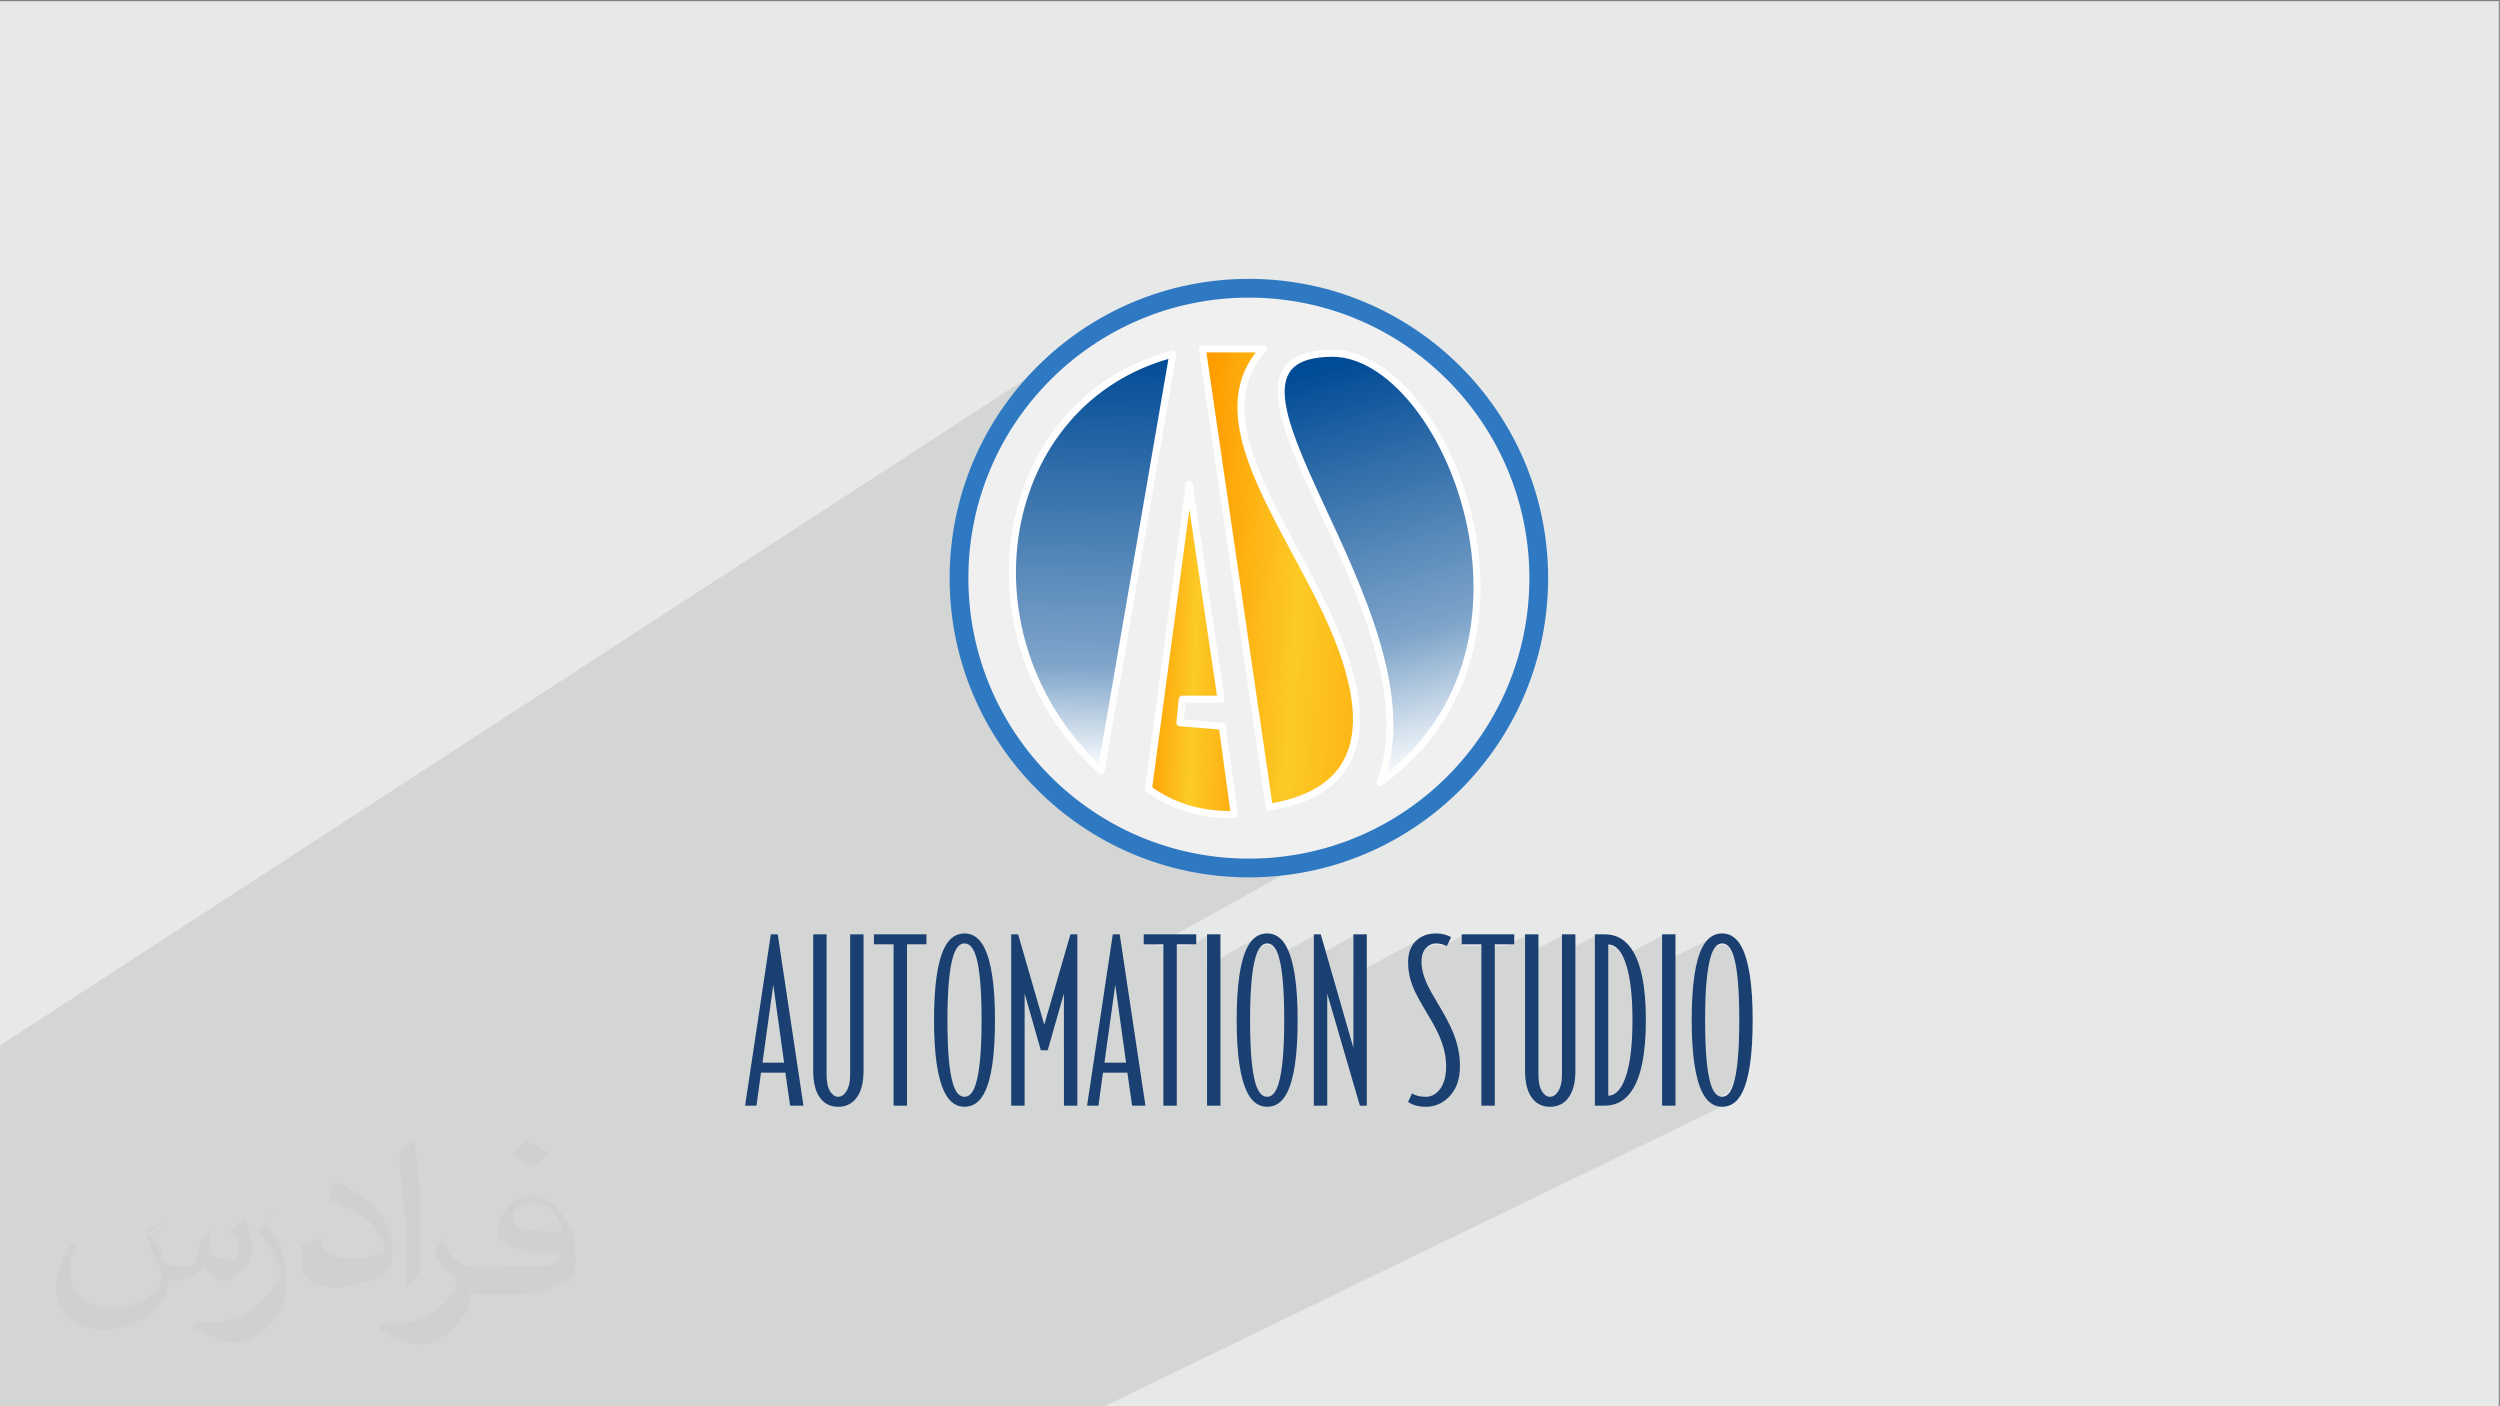
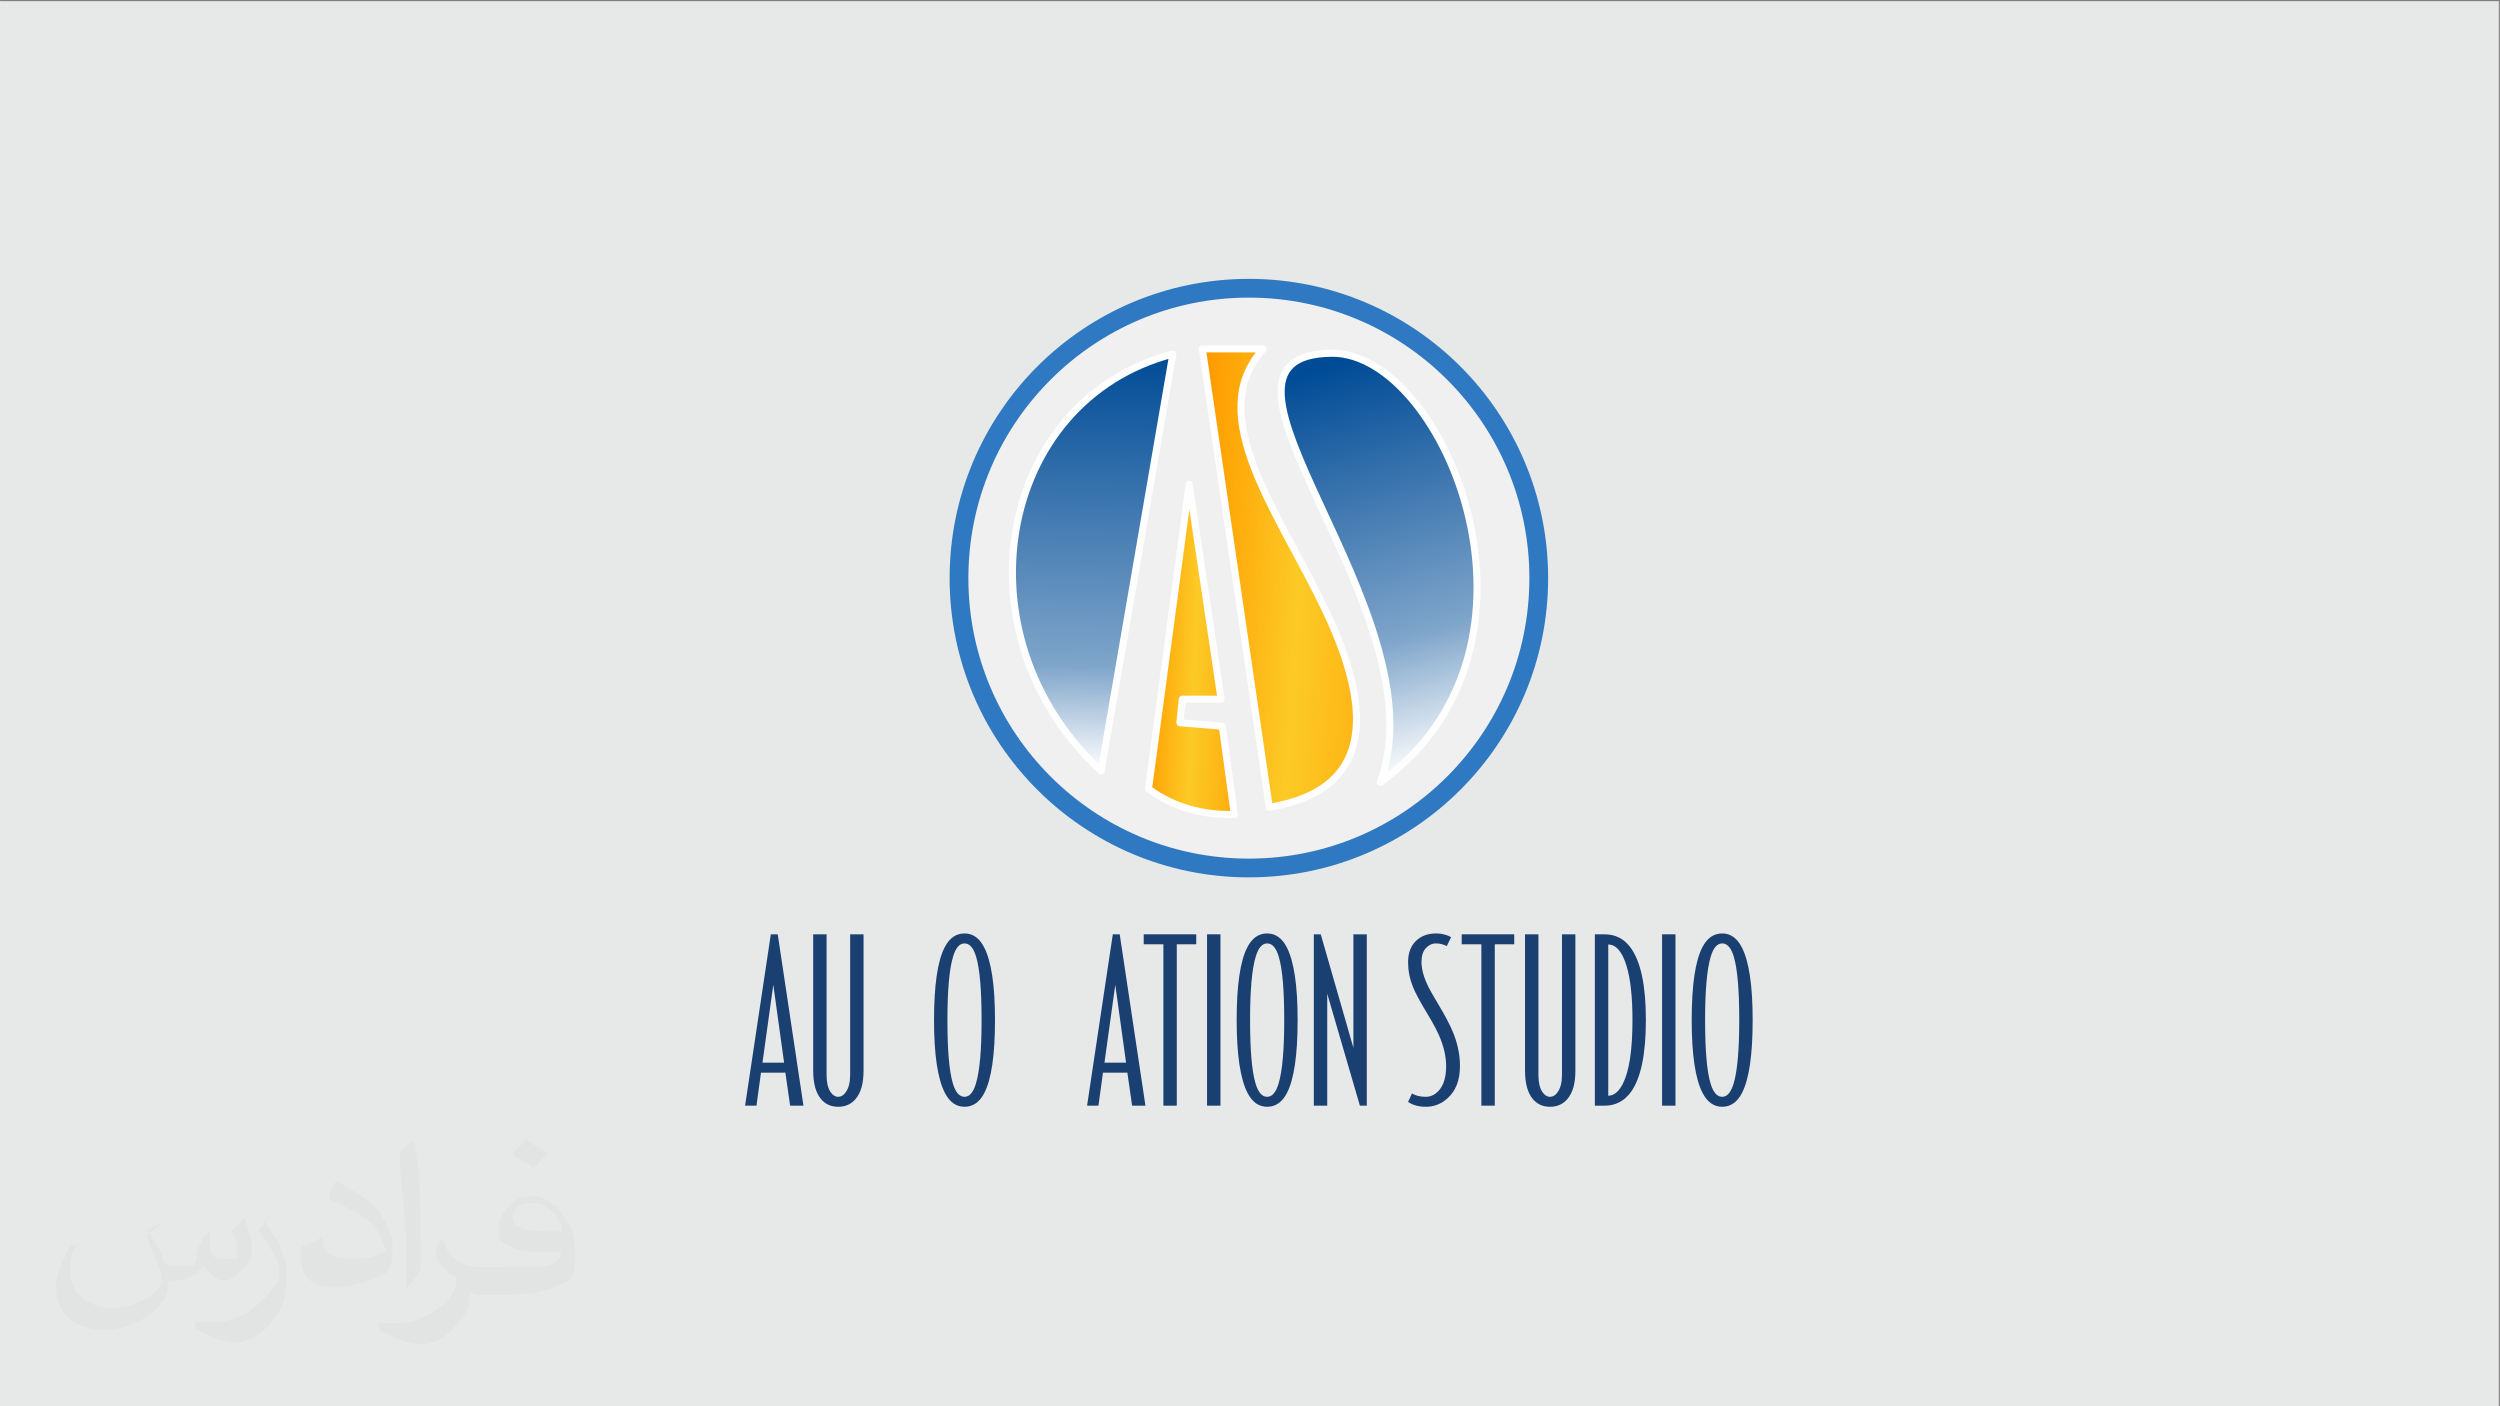
<svg xmlns="http://www.w3.org/2000/svg" xml:space="preserve" width="3.703in" height="2.083in" version="1.1" style="shape-rendering:geometricPrecision; text-rendering:geometricPrecision; image-rendering:optimizeQuality; fill-rule:evenodd; clip-rule:evenodd" viewBox="0 0 3703.33 2083.33">
  <rect x="0" y="0" width="3703.33" height="2083.33" fill="#808080" stroke="none" />
  <defs>
    <style type="text/css">
   
    .str0 {stroke:#2F79C3;stroke-width:27.78;stroke-miterlimit:2.613}
    .str1 {stroke:#FEFEFE;stroke-width:10.42;stroke-linecap:round;stroke-linejoin:round;stroke-miterlimit:2.613}
    .fil0 {fill:#E7E8E8}
    .fil4 {fill:#F0F0F0}
    .fil3 {fill:#1A4072;fill-rule:nonzero}
    .fil2 {fill:#373435;fill-opacity:0.031}
    .fil1 {fill:#373435;fill-opacity:0.102}
    .fil5 {fill:url(#id0)}
    .fil6 {fill:url(#id1)}
    .fil7 {fill:url(#id2)}
   
  </style>
    <linearGradient id="id0" gradientUnits="objectBoundingBox" x1="0%" y1="39.013%" x2="136.125%" y2="60.987%">
      <stop offset="0" style="stop-opacity:1; stop-color:#FF9D00" />
      <stop offset="0.4" style="stop-opacity:1; stop-color:#FCCA26" />
      <stop offset="1" style="stop-opacity:1; stop-color:#FF9D00" />
    </linearGradient>
    <linearGradient id="id1" gradientUnits="userSpaceOnUse" x1="1623.65" y1="524.59" x2="1613.46" y2="1142.02">
      <stop offset="0" style="stop-opacity:1; stop-color:#004B96" />
      <stop offset="0.749" style="stop-opacity:1; stop-color:#7FA5CA" />
      <stop offset="1" style="stop-opacity:1; stop-color:white" />
    </linearGradient>
    <linearGradient id="id2" gradientUnits="userSpaceOnUse" x1="1961.52" y1="543.09" x2="2124.31" y2="1139.21">
      <stop offset="0" style="stop-opacity:1; stop-color:#004B96" />
      <stop offset="0.678" style="stop-opacity:1; stop-color:#7FA5CA" />
      <stop offset="1" style="stop-opacity:1; stop-color:white" />
    </linearGradient>
  </defs>
  <g id="Layer_x0020_1">
    <polygon class="fil0" points="-1.67,1.74 3701.66,1.74 3701.66,2084.93 -1.67,2084.93 " />
-     <polygon class="fil1" points="1420.85,2084.93 1403.09,2084.93 1395.2,2084.93 1371.5,2084.93 1367.03,2084.93 1358.59,2084.93 1351.67,2084.93 1327.86,2084.93 1317.98,2084.93 1299.99,2084.93 1281.06,2084.93 1267.85,2084.93 1253.96,2084.93 1238.86,2084.93 1228.44,2084.93 1207.91,2084.93 1206.33,2084.93 1204.09,2084.93 1203.85,2084.93 1191.93,2084.93 1190.63,2084.93 1175.61,2084.93 1175.53,2084.93 1151.93,2084.93 1146.17,2084.93 1138.91,2084.93 1136.89,2084.93 1107.38,2084.93 1093.05,2084.93 1076.28,2084.93 1075.06,2084.93 1063.15,2084.93 1021.99,2084.93 1021.53,2084.93 1015.15,2084.93 1000.37,2084.93 992.8,2084.93 983.36,2084.93 979.57,2084.93 972.79,2084.93 953.88,2084.93 949.67,2084.93 942.19,2084.93 932.37,2084.93 931.67,2084.93 917.27,2084.93 912.57,2084.93 900.11,2084.93 891.04,2084.93 874.92,2084.93 873.04,2084.93 859.99,2084.93 851.48,2084.93 848.96,2084.93 847.91,2084.93 839.89,2084.93 835.68,2084.93 831.02,2084.93 825.19,2084.93 818.41,2084.93 808.58,2084.93 805.98,2084.93 785.82,2084.93 770.58,2084.93 762.93,2084.93 757.52,2084.93 744.35,2084.93 739.53,2084.93 718.7,2084.93 713.19,2084.93 711.95,2084.93 686.7,2084.93 669.15,2084.93 668.71,2084.93 662.67,2084.93 623.74,2084.93 621.13,2084.93 615.75,2084.93 608.66,2084.93 607.38,2084.93 594.28,2084.93 587.63,2084.93 585.65,2084.93 576.54,2084.93 569.1,2084.93 549.09,2084.93 534.97,2084.93 528.81,2084.93 526.3,2084.93 522.65,2084.93 521.82,2084.93 510.81,2084.93 510.05,2084.93 492.89,2084.93 482.83,2084.93 475.81,2084.93 467.7,2084.93 447.78,2084.93 445.42,2084.93 439.11,2084.93 429.02,2084.93 424.79,2084.93 418.55,2084.93 415.12,2084.93 405.94,2084.93 397.79,2084.93 389.79,2084.93 380.85,2084.93 371.85,2084.93 366.76,2084.93 351.84,2084.93 326.66,2084.93 322.03,2084.93 311.41,2084.93 289.69,2084.93 280.2,2084.93 276.2,2084.93 265.39,2084.93 257.29,2084.93 236.27,2084.93 233.56,2084.93 219.46,2084.93 207.69,2084.93 189.48,2084.93 164.56,2084.93 147.4,2084.93 122.2,2084.93 100.91,2084.93 79.56,2084.93 70.55,2084.93 23.34,2084.93 -1.67,2084.93 -1.67,2067.6 -1.67,1549.74 1651.13,475.73 1634.29,487.7 1618.07,500.45 1602.49,513.95 1587.57,528.17 1573.35,543.08 1559.86,558.67 1547.11,574.89 1535.13,591.72 1523.96,609.15 1513.63,627.13 1526.17,655 1517.57,674.02 1509.88,693.52 1503.13,713.47 1497.34,733.85 1492.54,754.63 1488.77,775.78 1486.04,797.27 1484.38,819.07 1483.82,841.17 1484.38,863.27 1486.04,885.08 1425.51,897.91 1429.29,919.06 1434.08,939.83 1439.87,960.21 1446.62,980.16 1454.31,999.66 1462.91,1018.69 1472.39,1037.2 1482.73,1055.19 1493.9,1072.61 1505.88,1089.44 1518.63,1105.67 1532.12,1121.25 1546.34,1136.16 1561.26,1150.38 1576.84,1163.88 1593.06,1176.63 1609.9,1188.6 1627.32,1199.77 1645.3,1210.11 1663.82,1219.59 1682.84,1228.19 1702.34,1235.88 1722.3,1242.63 1742.67,1248.42 1763.45,1253.22 1784.6,1256.99 1806.09,1259.72 1827.9,1261.38 1850,1261.94 1872.09,1261.38 1893.9,1259.72 1915.39,1256.99 1936.54,1253.22 1957.32,1248.42 1977.7,1242.63 1997.65,1235.88 2017.15,1228.19 2036.17,1219.59 2054.69,1210.11 1711.72,1400.99 1723.35,1400.99 1723.35,1412 1743.2,1400.99 1762,1400.99 1788.04,1386.58 1788.04,1429.85 1864.06,1388.14 1860.24,1390.35 1856.69,1393.18 1853.4,1396.65 1850.37,1400.75 1847.6,1405.48 1845.7,1409.38 1843.92,1413.63 1842.78,1416.8 1871.87,1400.89 1874.38,1400.01 1877.06,1399.71 1879.81,1400.01 1882.39,1400.91 1884.8,1402.41 1887.03,1404.52 1889.09,1407.22 1890.98,1410.52 1892.7,1414.43 1893.07,1415.5 1946.23,1386.58 1946.23,1418.27 2004.84,1386.58 2004.84,1444.12 2106.81,1389.62 2103.38,1391.52 2100.18,1393.76 2097.22,1396.35 2094.56,1399.24 2092.25,1402.39 2090.3,1405.78 2088.7,1409.44 2087.45,1413.35 2086.56,1417.52 2086.41,1418.82 2117.24,1402.4 2119.08,1401.43 2121,1400.68 2122.98,1400.14 2125.04,1399.82 2127.17,1399.71 2129.24,1399.77 2131.29,1399.95 2133.32,1400.25 2135.33,1400.67 2137.32,1401.22 2137.58,1401.3 2165.28,1386.58 2165.28,1400.99 2194.42,1400.99 2194.42,1411.46 2214.27,1400.99 2231.73,1400.99 2259.11,1386.58 2259.11,1415.24 2313.87,1386.58 2313.87,1411.93 2362.54,1386.58 2362.54,1411.61 2382.4,1401.31 2386.64,1401.8 2390.64,1403.26 2394.39,1405.69 2397.91,1409.08 2401.18,1413.45 2403.18,1416.98 2462.14,1386.58 2462.14,1427.01 2538.16,1388.14 2534.35,1390.35 2530.8,1393.18 2527.5,1396.65 2524.47,1400.75 2521.7,1405.48 2519.8,1409.38 2518.02,1413.63 2517.36,1415.48 2545.97,1400.89 2548.48,1400.01 2551.16,1399.71 2553.91,1400.01 2556.49,1400.91 2558.9,1402.41 2561.13,1404.52 2563.2,1407.22 2565.09,1410.52 2566.81,1414.43 2568.35,1418.93 2569.33,1422.33 2570.25,1426.04 2571.11,1430.05 2571.9,1434.38 2572.63,1439.02 2573.29,1443.97 2573.89,1449.23 2574.43,1454.8 2574.91,1460.68 2575.32,1466.87 2575.67,1473.37 2575.95,1480.18 2576.18,1487.3 2576.33,1494.72 2576.43,1502.46 2576.46,1510.52 2576.43,1518.5 2576.33,1526.17 2576.17,1533.56 2575.93,1540.64 2575.64,1547.43 2575.28,1553.92 2574.85,1560.11 2574.35,1566 2573.79,1571.6 2573.17,1576.89 2572.48,1581.89 2571.72,1586.6 2570.89,1591 2570.01,1595.11 2569.05,1598.92 2568.03,1602.43 2566.49,1606.86 2564.79,1610.7 2562.92,1613.94 2560.89,1616.6 2558.7,1618.67 2556.35,1620.14 2534.63,1630.72 2538.36,1632.9 2542.37,1634.48 2546.64,1635.42 2551.16,1635.74 2555.76,1635.42 2560.09,1634.48 2564.16,1632.9 1632.8,2084.93 1626.31,2084.93 1601.98,2084.93 1579.75,2084.93 1562.49,2084.93 1560.63,2084.93 1542.64,2084.93 1476.19,2084.93 1465.43,2084.93 1452.37,2084.93 1447.67,2084.93 1432.11,2084.93 " />
    <path class="fil2" d="M218.02 1823.24c10,10 10,21 21,31 0,10 0,21 21,21 0,0 10,0 21,0 10,0 10,-10 10,-21l10 -21 10 -10 0 0c0,10 0,10 0,21 0,21 10,21 31,21 10,0 10,0 10,-10 0,-10 0,-21 -10,-31 10,-10 10,-10 21,-21l0 0c0,10 10,31 10,42 0,10 0,21 -10,31 -10,10 -21,21 -31,21 -10,0 -21,-10 -31,-21l0 0c-10,10 -21,21 -42,21l-10 0c0,10 0,21 -10,31 -10,21 -52,42 -83.01,42 -52,0 -73.01,-31 -73.01,-63 0,-21 10,-42 21,-63l10 0c-10,10 -10,31 -10,42 0,31 31,52 62,52 31,0 73.01,-21 73.01,-42 0,-21 -10,-31 -21,-63 0,-10 10,-10 21,-21l0 0 0 0 -21 10 0 0 0 0 0 0 0 0 0 1 0.01 -0.01 0 0.01zm562.05 -135.01l0 0c10,10 21,10 31,21 -10,10 -10,10 -21,21 -10,-10 -21,-10 -31,-21 10,-10 10,-10 21,-21l0 0zm10 94.01l0 0c-21,0 -31,10 -31,21 0,21 31,21 73.01,21 0,-21 -21,-42 -42,-42l0 0 0 0 0 0 0 0 0 0 0 0 0 0 -0.01 0zm-42 94.01l0 0c21,0 42,0 52,0 21,0 31,-10 31,-21 0,0 0,0 0,0 -10,0 -21,0 -31,0 -31,0 -52,-10 -62,-21 0,0 0,-10 0,-10 0,-21 10,-31 21,-42 10,-10 21,-10 31,-10 21,0 42,21 52,42 10,10 10,31 10,52 0,10 0,21 -10,31 -21,10 -42,21 -94.01,21l-21 0 -10 0c-10,0 -21,0 -21,-10l0 0c0,0 0,0 0,10 0,10 0,21 -10,31 -21,31 -42,42 -62,42 -21,0 -42,-10 -62,-21l0 -10c10,0 21,0 31,0 31,0 83.01,-31 83.01,-63 0,0 0,-10 -10,-10 -10,-10 -21,-21 -21,-31 0,-10 10,-21 10,-21l0 0c10,31 31,42 52,42l0 0 21 0 0 0 21 0 0 0 0 0 0 0 0 0 -1 -1 -0.01 -0.01 0.01 0.01zm-146.01 31l0 0 0 0c10,-10 21,-21 21,-31 0,-10 0,-21 0,-31 0,-52 0,-104.01 -10,-156.02l0 0c-10,10 -21,10 -21,21 0,42 10,94.01 10,135.01l0 21c0,10 0,31 0,42l0 0 0 0 0 0 0 0 0 0 0 -1 0 0.01 0 0 0 0 0 -0zm-146.02 -63.01l0 0 -10 0c0,10 0,10 0,21 0,31 21,42 52,42 21,0 52,-10 73.01,-21 10,-10 10,-21 10,-42 0,-21 -10,-31 -21,-52 -21,-21 -42,-31 -62,-42l0 0c-10,10 -10,21 -10,21 0,0 0,10 10,10 21,10 42,21 52,31 10,10 21,31 21,42 0,0 0,0 0,0 -21,10 -31,10 -52,10 -31,0 -42,-10 -42,-31l0 0 -21 10 0 0 0 0 0 0 0 0 0 1 0 0 -0.01 0zm-52 -52l0 0 0 0c-10,10 -10,21 -21,31 10,10 21,31 31,52 0,0 0,10 0,10 0,0 0,10 0,10 -21,31 -52,63 -94.01,63 -10,0 -21,0 -31,0l0 10c21,10 42,21 62,21 10,0 31,-10 42,-21 21,-21 31,-42 31,-63l0 -21c0,-21 -10,-31 -10,-42l-21 -31 10 -21 0 0 0 0 0 0 0 0 1 2 0 0 0.01 0z" />
    <g id="_2108142742560">
      <path class="fil3" d="M1190.15 1637.98l-19.76 -0.02 -7.03 -48.93 -36.13 0.02 -6.7 48.91 -16.85 0.02 38.11 -253.84 10.25 0 38.11 253.85 0 -0.01 0 0zm-28.69 -63.73l-16.02 -115.32 -16 115.34 32.02 -0.02z" />
      <path class="fil3" d="M1279.17 1586.03c0,18.63 -3.84,32.55 -11.53,41.76 -6.62,7.89 -15.27,11.84 -25.94,11.84 -10.68,0 -19.22,-3.83 -25.62,-11.51 -7.69,-9.21 -11.53,-23.24 -11.53,-42.09l0 -201.89 19.85 0 0 208.15c0,11.19 1.92,19.63 5.77,25.32 3.2,4.82 7.04,7.23 11.53,7.23 4.27,0 8.01,-2.3 11.21,-6.91 4.27,-6.14 6.41,-14.69 6.41,-25.65l0 -208.15 19.85 0 0 201.89 0 0.02 0 -0z" />
-       <polygon class="fil3" points="1372.36,1398.91 1343.54,1398.91 1343.54,1637.98 1323.69,1637.98 1323.69,1398.91 1294.54,1398.91 1294.54,1384.13 1372.36,1384.13 " />
      <path class="fil3" d="M1473.88 1511.22c0,51.45 -5.24,87.35 -15.69,107.71 -7.05,13.79 -16.87,20.69 -29.46,20.69 -12.38,0 -22.09,-6.9 -29.14,-20.69 -10.68,-20.8 -16.01,-56.7 -16.01,-107.71 0,-51.44 5.23,-87.35 15.69,-107.71 7.05,-13.79 16.86,-20.69 29.46,-20.69 12.38,0 22.1,6.9 29.15,20.69 10.67,20.8 16.01,56.7 16.01,107.71l-0.01 0 0 0zm-19.86 0c0,-44.87 -2.7,-76.19 -8.11,-93.92 -3.89,-13.14 -9.62,-19.7 -17.19,-19.7 -7.35,0 -12.97,6.46 -16.87,19.38 -5.63,18.39 -8.43,49.81 -8.43,94.24 0,44.88 2.7,76.19 8.11,93.92 3.89,13.14 9.62,19.7 17.19,19.7 7.35,0 12.98,-6.46 16.87,-19.37 5.62,-18.39 8.43,-49.8 8.43,-94.25l0 0 0 -0z" />
-       <polygon class="fil3" points="1595.89,1637.98 1576.04,1637.98 1575.99,1471.8 1552,1555.88 1541.78,1555.88 1517.8,1471.8 1517.75,1637.98 1497.89,1637.98 1497.89,1384.13 1508.14,1384.13 1546.89,1518.12 1585.64,1384.13 1595.89,1384.13 " />
      <path class="fil3" d="M1696.77 1637.98l-19.77 -0.02 -7.02 -48.93 -36.13 0.02 -6.7 48.91 -16.85 0.02 38.11 -253.84 10.25 0 38.11 253.85 0 -0.01 0 0zm-28.69 -63.73l-16.02 -115.32 -16 115.34 32.02 -0.02z" />
      <polygon class="fil3" points="1772.02,1398.91 1743.2,1398.91 1743.2,1637.98 1723.35,1637.98 1723.35,1398.91 1694.2,1398.91 1694.2,1384.13 1772.02,1384.13 " />
      <polygon class="fil3" points="1807.89,1637.98 1788.04,1637.98 1788.04,1384.13 1807.89,1384.13 " />
      <path class="fil3" d="M1922.22 1511.22c0,51.45 -5.24,87.35 -15.69,107.71 -7.04,13.79 -16.87,20.69 -29.46,20.69 -12.39,0 -22.09,-6.9 -29.14,-20.69 -10.68,-20.8 -16.01,-56.7 -16.01,-107.71 0,-51.44 5.23,-87.35 15.69,-107.71 7.04,-13.79 16.86,-20.69 29.46,-20.69 12.38,0 22.1,6.9 29.14,20.69 10.67,20.8 16.02,56.7 16.02,107.71l-0.01 0 0 0zm-19.85 0c0,-44.87 -2.71,-76.19 -8.11,-93.92 -3.89,-13.14 -9.62,-19.7 -17.19,-19.7 -7.35,0 -12.97,6.46 -16.87,19.38 -5.63,18.39 -8.43,49.81 -8.43,94.24 0,44.88 2.7,76.19 8.11,93.92 3.89,13.14 9.62,19.7 17.19,19.7 7.35,0 12.98,-6.46 16.87,-19.37 5.62,-18.39 8.43,-49.8 8.43,-94.25l0 0 0 -0z" />
      <polygon class="fil3" points="2024.69,1637.98 2014.47,1637.97 1966.1,1472.14 1966.09,1637.98 1946.23,1637.98 1946.23,1384.13 1956.48,1384.13 2004.84,1552.27 2004.84,1384.13 2024.69,1384.13 " />
      <path class="fil3" d="M2162.72 1579.2c0,20.8 -6.06,36.67 -18.18,47.62 -9.35,8.54 -20.09,12.81 -32.21,12.81 -10.63,0 -19.45,-2.41 -26.47,-7.22l5.76 -12.48c5.55,3.28 12.38,4.93 20.5,4.93 7.26,0 13.66,-3.06 19.21,-9.19 7.26,-8.1 10.89,-20.14 10.89,-36.12 0,-12.92 -2.78,-26.38 -8.33,-40.39 -3.84,-9.85 -10.04,-21.78 -18.57,-35.8 -11.32,-18.6 -18.79,-32.51 -22.42,-41.7 -4.7,-11.82 -7.05,-23.97 -7.05,-36.45 0,-13.13 3.79,-23.48 11.37,-31.03 7.57,-7.56 17.66,-11.33 30.26,-11.33 5.33,0 10.57,0.88 15.69,2.63 1.71,0.44 3.85,1.43 6.41,2.96l-6.41 13.13c-5.12,-2.63 -10.46,-3.94 -16.01,-3.94 -5.76,0 -10.78,2.35 -15.05,7.06 -4.28,4.71 -6.41,11.44 -6.41,20.19 0,11.17 3.52,23.76 10.57,37.76 2.56,5.04 7.04,12.92 13.45,23.65 11.1,18.39 18.89,33.28 23.38,44.66 6.41,16.2 9.61,32.3 9.61,48.27l0.02 -0.02 -0 0z" />
      <polygon class="fil3" points="2243.1,1398.91 2214.27,1398.91 2214.27,1637.98 2194.42,1637.98 2194.42,1398.91 2165.28,1398.91 2165.28,1384.13 2243.1,1384.13 " />
      <path class="fil3" d="M2333.72 1586.03c0,18.63 -3.84,32.55 -11.53,41.76 -6.62,7.89 -15.26,11.84 -25.94,11.84 -10.68,0 -19.22,-3.83 -25.62,-11.51 -7.69,-9.2 -11.53,-23.24 -11.53,-42.09l0 -201.89 19.85 0 0 208.15c0,11.19 1.92,19.63 5.76,25.32 3.2,4.82 7.05,7.23 11.53,7.23 4.27,0 8,-2.3 11.2,-6.91 4.27,-6.14 6.41,-14.69 6.41,-25.65l0 -208.15 19.85 0 0 201.89 0.02 0.02 0 -0z" />
      <path class="fil3" d="M2438.12 1511.06c0,50.64 -7.37,86.15 -22.09,106.54 -9.82,13.59 -22.85,20.39 -39.07,20.39l-14.41 0 0 -253.85 14.41 0c16.22,0 29.14,6.69 38.75,20.06 14.94,20.61 22.42,56.23 22.42,106.86l-0.01 0 0 0zm-19.85 0.17c0,-34.15 -2.91,-60.86 -8.73,-80.13 -6.46,-21.23 -15.51,-31.85 -27.14,-31.85l0 223.96c8.39,0 15.61,-5.91 21.65,-17.73 9.48,-18.83 14.22,-50.24 14.22,-94.25l0 0 0 -0z" />
      <polygon class="fil3" points="2481.99,1637.98 2462.14,1637.98 2462.14,1384.13 2481.99,1384.13 " />
      <path class="fil3" d="M2596.32 1511.22c0,51.45 -5.23,87.35 -15.69,107.71 -7.05,13.79 -16.87,20.69 -29.46,20.69 -12.38,0 -22.09,-6.9 -29.14,-20.69 -10.68,-20.8 -16.01,-56.7 -16.01,-107.71 0,-51.44 5.23,-87.35 15.69,-107.71 7.05,-13.79 16.86,-20.69 29.46,-20.69 12.38,0 22.1,6.9 29.15,20.69 10.67,20.8 16.01,56.7 16.01,107.71l-0.01 0 0 0zm-19.86 0c0,-44.87 -2.7,-76.19 -8.11,-93.92 -3.89,-13.14 -9.62,-19.7 -17.19,-19.7 -7.35,0 -12.97,6.46 -16.87,19.38 -5.63,18.39 -8.43,49.81 -8.43,94.24 0,44.88 2.7,76.19 8.11,93.92 3.89,13.14 9.61,19.7 17.19,19.7 7.35,0 12.98,-6.46 16.87,-19.37 5.62,-18.39 8.43,-49.8 8.43,-94.25l0 0 0 -0z" />
    </g>
    <circle class="fil4 str0" cx="1850" cy="856.44" r="429.43" />
    <path class="fil5 str1" d="M1761.61 717.29l47.22 318.53 -57.5 0 -3.48 34.85 62.72 5.23 17.91 130.72c-46.3,1 -89.17,-10.03 -127.17,-37.86l60.3 -451.46 -0 -0.01z" />
    <path class="fil5 str1" d="M1781.05 516.88l90.5 0c-90.6,98.78 25.17,245.17 93.24,389.83 60.97,129.58 81.59,261.96 -84.53,289.22l-99.2 -679.06 -0.01 0.01z" />
    <path class="fil6 str1" d="M1737.37 524.51l-106.26 617.59c-215.81,-198.67 -155.55,-549.06 106.26,-617.59z" />
    <path class="fil7 str1" d="M1973.6 523.33c167.51,0 347.91,436.2 71.1,635.65 92.67,-251.67 -307.33,-634.47 -71.1,-635.65z" />
  </g>
</svg>